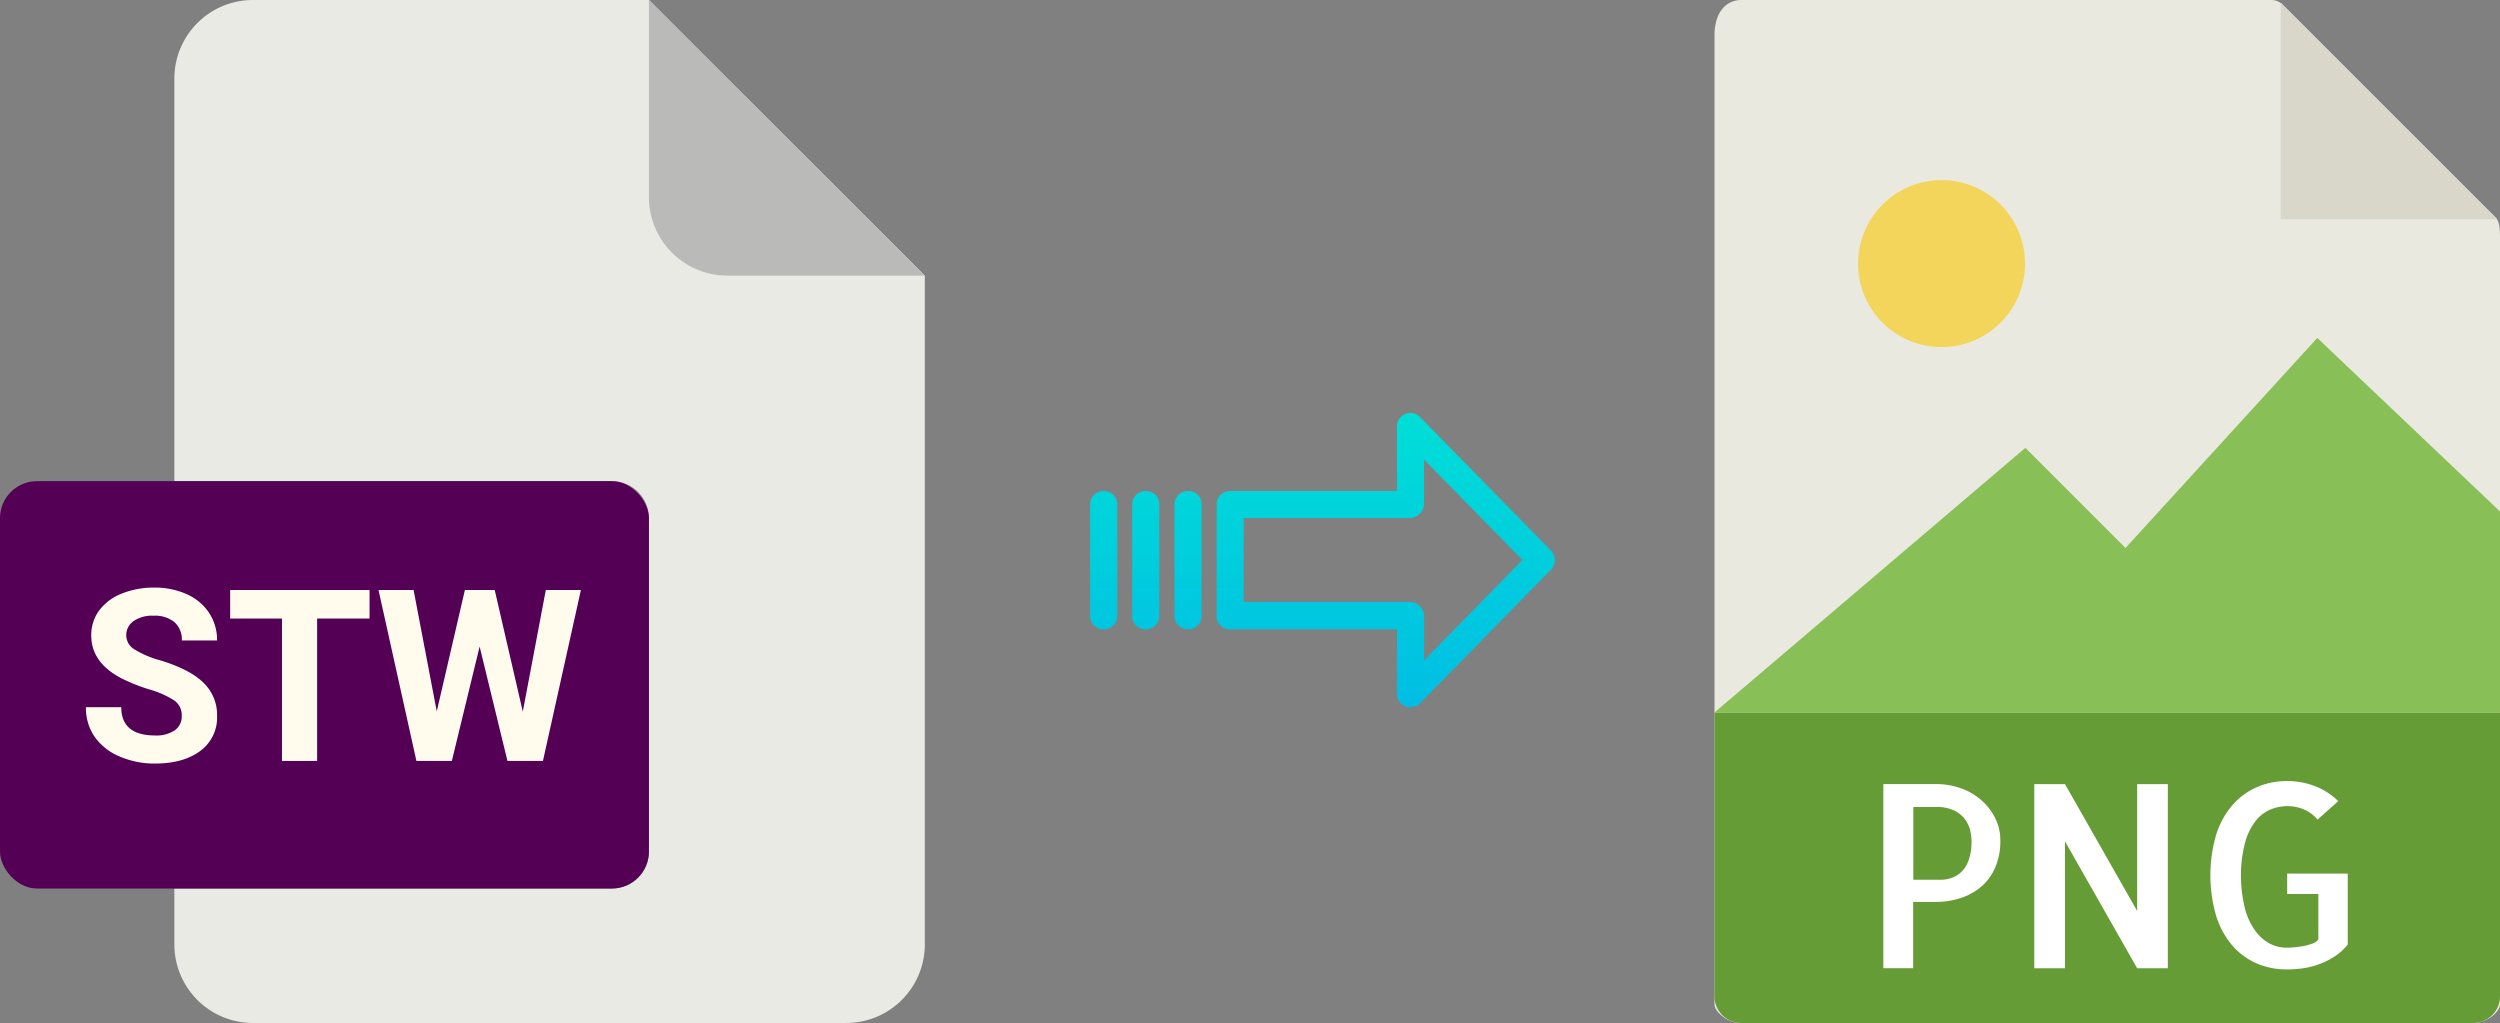
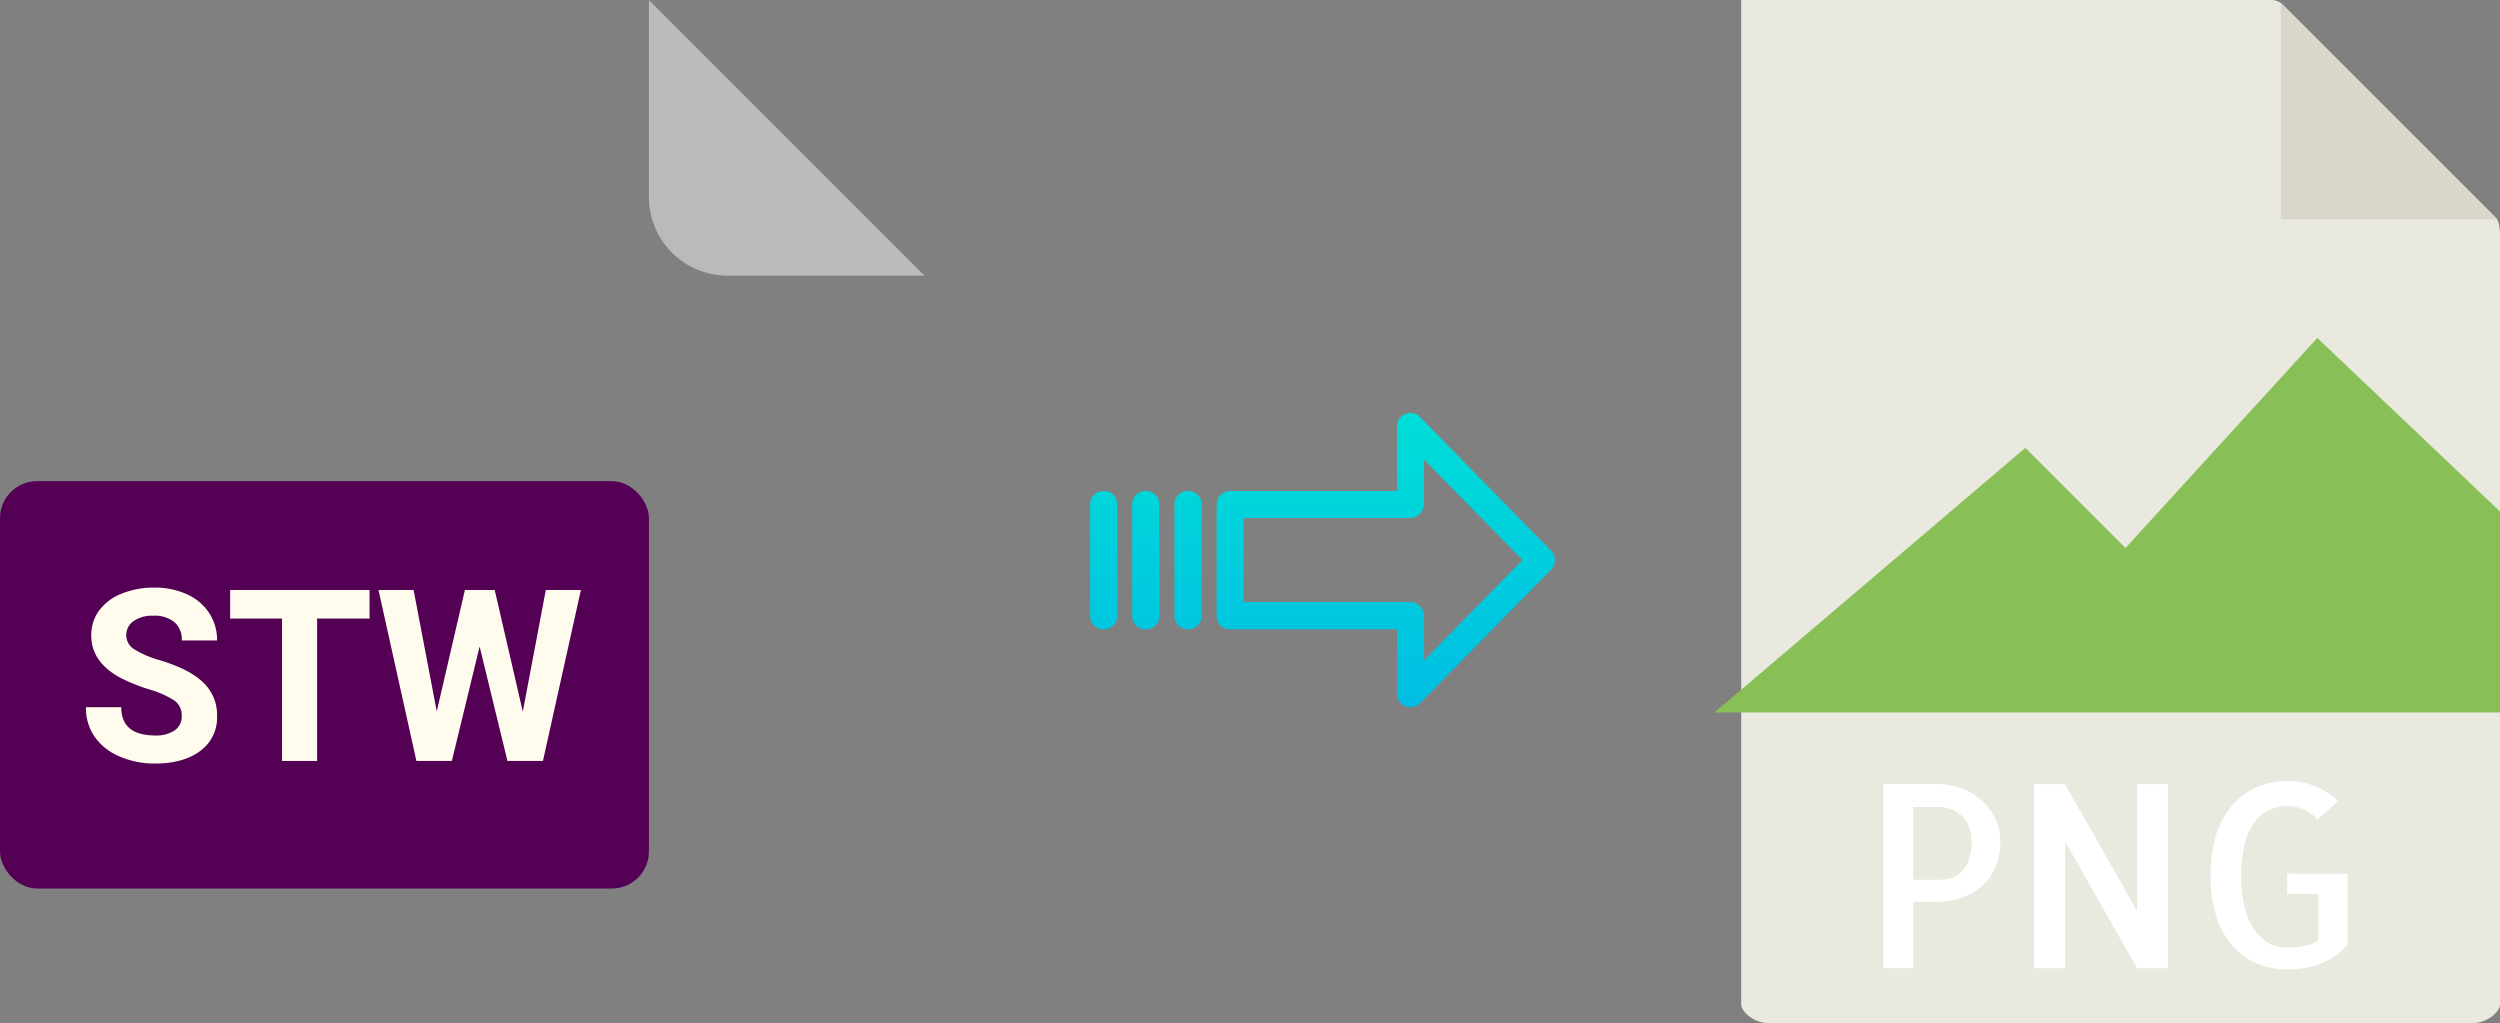
<svg xmlns="http://www.w3.org/2000/svg" xmlns:xlink="http://www.w3.org/1999/xlink" viewBox="0 0 488.77 200">
  <rect x="0" y="0" width="488.77" height="200" fill="#808080" stroke="none" />
  <defs>
    <style>.cls-1{fill:#eaeae4;}.cls-2{fill:#babab9;}.cls-3{fill:#530055;}.cls-4{fill:#fffcee;}.cls-5{fill:#e9e9e0;}.cls-6{fill:#659c35;}.cls-7{fill:#d9d7ca;}.cls-8{fill:#fff;}.cls-9{fill:#f3d55b;}.cls-10{fill:#88c057;}.cls-11{fill:url(#linear-gradient);}.cls-12{fill:url(#linear-gradient-2);}.cls-13{fill:url(#linear-gradient-3);}.cls-14{fill:url(#linear-gradient-4);}</style>
    <linearGradient id="linear-gradient" x1="270.91" y1="135.94" x2="270.91" y2="16.74" gradientTransform="matrix(1, 0, 0, -1, 0, 186.59)" gradientUnits="userSpaceOnUse">
      <stop offset="0" stop-color="#00efd1" />
      <stop offset="1" stop-color="#00acea" />
    </linearGradient>
    <linearGradient id="linear-gradient-2" x1="232.26" y1="135.94" x2="232.26" y2="16.74" xlink:href="#linear-gradient" />
    <linearGradient id="linear-gradient-3" x1="224.01" y1="135.94" x2="224.01" y2="16.74" xlink:href="#linear-gradient" />
    <linearGradient id="linear-gradient-4" x1="215.77" y1="135.94" x2="215.77" y2="16.74" xlink:href="#linear-gradient" />
  </defs>
  <title>stw png</title>
  <g id="Layer_2" data-name="Layer 2">
    <g id="Layer_2-2" data-name="Layer 2">
-       <path class="cls-1" d="M119.62,173.71H34.09v10.93A15.36,15.36,0,0,0,49.45,200h116a15.37,15.37,0,0,0,15.36-15.36V53.89L126.87,0H49.45A15.36,15.36,0,0,0,34.09,15.36V94.07h85.53a7.25,7.25,0,0,1,7.25,7.24h0v65.16A7.25,7.25,0,0,1,119.62,173.71Z" />
      <path class="cls-2" d="M180.76,53.89,126.87,0V38.53a15.36,15.36,0,0,0,15.36,15.36h38.53Z" />
      <rect class="cls-3" y="94.07" width="126.87" height="79.64" rx="7.24" />
      <path class="cls-4" d="M16.8,138.26h6.91q0,5.52,6.61,5.53a6.46,6.46,0,0,0,3.83-1A3.26,3.26,0,0,0,35.53,140a3.51,3.51,0,0,0-1.38-3,18.19,18.19,0,0,0-4.95-2.21,34.72,34.72,0,0,1-5.67-2.28q-5.7-3.08-5.69-8.29a8.07,8.07,0,0,1,1.52-4.83,10,10,0,0,1,4.38-3.31,16.47,16.47,0,0,1,6.42-1.2,15.09,15.09,0,0,1,6.38,1.3,10.2,10.2,0,0,1,4.35,3.66,9.62,9.62,0,0,1,1.55,5.37H35.55a4.52,4.52,0,0,0-1.44-3.57A6,6,0,0,0,30,120.38a6.34,6.34,0,0,0-3.92,1.07,3.37,3.37,0,0,0-1.4,2.81A3.24,3.24,0,0,0,26.36,127a18.65,18.65,0,0,0,4.83,2.06q5.88,1.77,8.56,4.39A8.71,8.71,0,0,1,42.44,140a8.05,8.05,0,0,1-3.28,6.81c-2.19,1.64-5.14,2.47-8.84,2.47a17.06,17.06,0,0,1-7-1.41A11.17,11.17,0,0,1,18.47,144,9.92,9.92,0,0,1,16.8,138.26Z" />
      <path class="cls-4" d="M45,120.93v-5.58H72.25v5.58H62v27.84H55.13V120.93Z" />
      <path class="cls-4" d="M74,115.35h6.86l4.53,23.73,5.5-23.73h5.83l5.49,23.78,4.5-23.78h6.86l-7.42,33.42H99.21l-5.44-22.36-5.43,22.36H81.41Z" />
    </g>
    <g id="Layer_6" data-name="Layer 6">
-       <path class="cls-5" d="M444.07,0H340.42c-2.88,0-5.22,2.34-5.22,6.88V196.43c0,1.23,2.34,3.57,5.22,3.57H483.54c2.89,0,5.23-2.34,5.23-3.57V46.35c0-2.49-.33-3.29-.92-3.88L446.29.92A3.14,3.14,0,0,0,444.07,0Z" />
-       <path class="cls-6" d="M483.54,200H340.42a5.23,5.23,0,0,1-5.22-5.23V139.29H488.77v55.48A5.23,5.23,0,0,1,483.54,200Z" />
+       <path class="cls-5" d="M444.07,0H340.42V196.43c0,1.23,2.34,3.57,5.22,3.57H483.54c2.89,0,5.23-2.34,5.23-3.57V46.35c0-2.49-.33-3.29-.92-3.88L446.29.92A3.14,3.14,0,0,0,444.07,0Z" />
      <polygon class="cls-7" points="445.91 0.54 445.91 42.86 488.23 42.86 445.91 0.54" />
      <path class="cls-8" d="M374.07,189.29h-5.86v-36h10.35a14.52,14.52,0,0,1,4.54.73,12.25,12.25,0,0,1,4,2.2,11.39,11.39,0,0,1,2.88,3.54,9.8,9.8,0,0,1,1.1,4.66,12.71,12.71,0,0,1-.93,5,10.29,10.29,0,0,1-2.59,3.74,11.8,11.8,0,0,1-4,2.34,15.49,15.49,0,0,1-5.17.83h-4.35v13Zm0-31.55V172h5.37a6.28,6.28,0,0,0,2.13-.37,5.39,5.39,0,0,0,1.93-1.19,6,6,0,0,0,1.41-2.32,10.89,10.89,0,0,0,.54-3.69,9.4,9.4,0,0,0-.25-2,5.66,5.66,0,0,0-1-2.2,5.84,5.84,0,0,0-2.12-1.76,7.92,7.92,0,0,0-3.61-.7h-4.4Z" />
      <path class="cls-8" d="M423.83,153.3v36h-6l-14.11-24.81v24.81h-6v-36h6l14.11,24.8V153.3Z" />
      <path class="cls-8" d="M459,170.73v13.92a10.49,10.49,0,0,1-2.51,2.31,15,15,0,0,1-2.93,1.49,15.76,15.76,0,0,1-3.17.84,22.52,22.52,0,0,1-3.25.24,14.77,14.77,0,0,1-5.93-1.17,13.28,13.28,0,0,1-4.74-3.47,16.27,16.27,0,0,1-3.17-5.76,28.37,28.37,0,0,1,0-16,16.26,16.26,0,0,1,3.17-5.74,13.56,13.56,0,0,1,4.76-3.49,14.52,14.52,0,0,1,5.91-1.2,15.18,15.18,0,0,1,5.47,1,13.36,13.36,0,0,1,4.54,2.93l-4.06,3.61a7,7,0,0,0-2.68-2,8.06,8.06,0,0,0-3.13-.63,8.76,8.76,0,0,0-3.44.68,7.42,7.42,0,0,0-2.93,2.32,11.85,11.85,0,0,0-2,4.22,25.07,25.07,0,0,0-.79,6.35,26.91,26.91,0,0,0,.76,6.34,13.08,13.08,0,0,0,2,4.4,8.45,8.45,0,0,0,2.84,2.54,7.11,7.11,0,0,0,3.34.82c.36,0,.84,0,1.44-.07s1.21-.13,1.81-.24a11.88,11.88,0,0,0,1.73-.47,2.43,2.43,0,0,0,1.22-.83v-8.88h-6.1v-4H459Z" />
-       <circle class="cls-9" cx="379.59" cy="51.54" r="16.32" />
      <polygon class="cls-10" points="335.2 139.29 374.48 139.29 488.77 139.29 488.77 100 453.05 66.07 415.55 107.14 395.97 87.56 335.2 139.29" />
    </g>
    <g id="Layer_3" data-name="Layer 3">
      <path class="cls-11" d="M277.61,81.52a2.62,2.62,0,0,0-4.49,1.86V96H240.51a2.6,2.6,0,0,0-2.65,2.54v22a2.46,2.46,0,0,0,.77,1.79,2.57,2.57,0,0,0,1.88.7h32.62v12.59a2.63,2.63,0,0,0,1.62,2.46,2.57,2.57,0,0,0,1,.19,2.64,2.64,0,0,0,1.89-.79l25.59-26.11a2.65,2.65,0,0,0,0-3.71Zm.81,47.59v-8.63a2.8,2.8,0,0,0-2.7-2.78H243.15V101.27h32.56a2.8,2.8,0,0,0,2.7-2.78V89.86l19.24,19.62Z" />
      <path class="cls-12" d="M232.27,96h0a2.59,2.59,0,0,0-2.65,2.54v21.93a2.58,2.58,0,0,0,2.58,2.56h.07a2.6,2.6,0,0,0,2.65-2.54V98.53A2.56,2.56,0,0,0,232.33,96Z" />
      <path class="cls-13" d="M224,96h0a2.6,2.6,0,0,0-2.65,2.54v21.93a2.56,2.56,0,0,0,2.58,2.56H224a2.6,2.6,0,0,0,2.65-2.54V98.53A2.57,2.57,0,0,0,224.09,96Z" />
      <path class="cls-14" d="M215.78,96h0a2.59,2.59,0,0,0-2.65,2.54v21.93a2.57,2.57,0,0,0,2.58,2.56h.07a2.59,2.59,0,0,0,2.65-2.54v0l0-21.89A2.58,2.58,0,0,0,215.84,96Z" />
    </g>
  </g>
</svg>